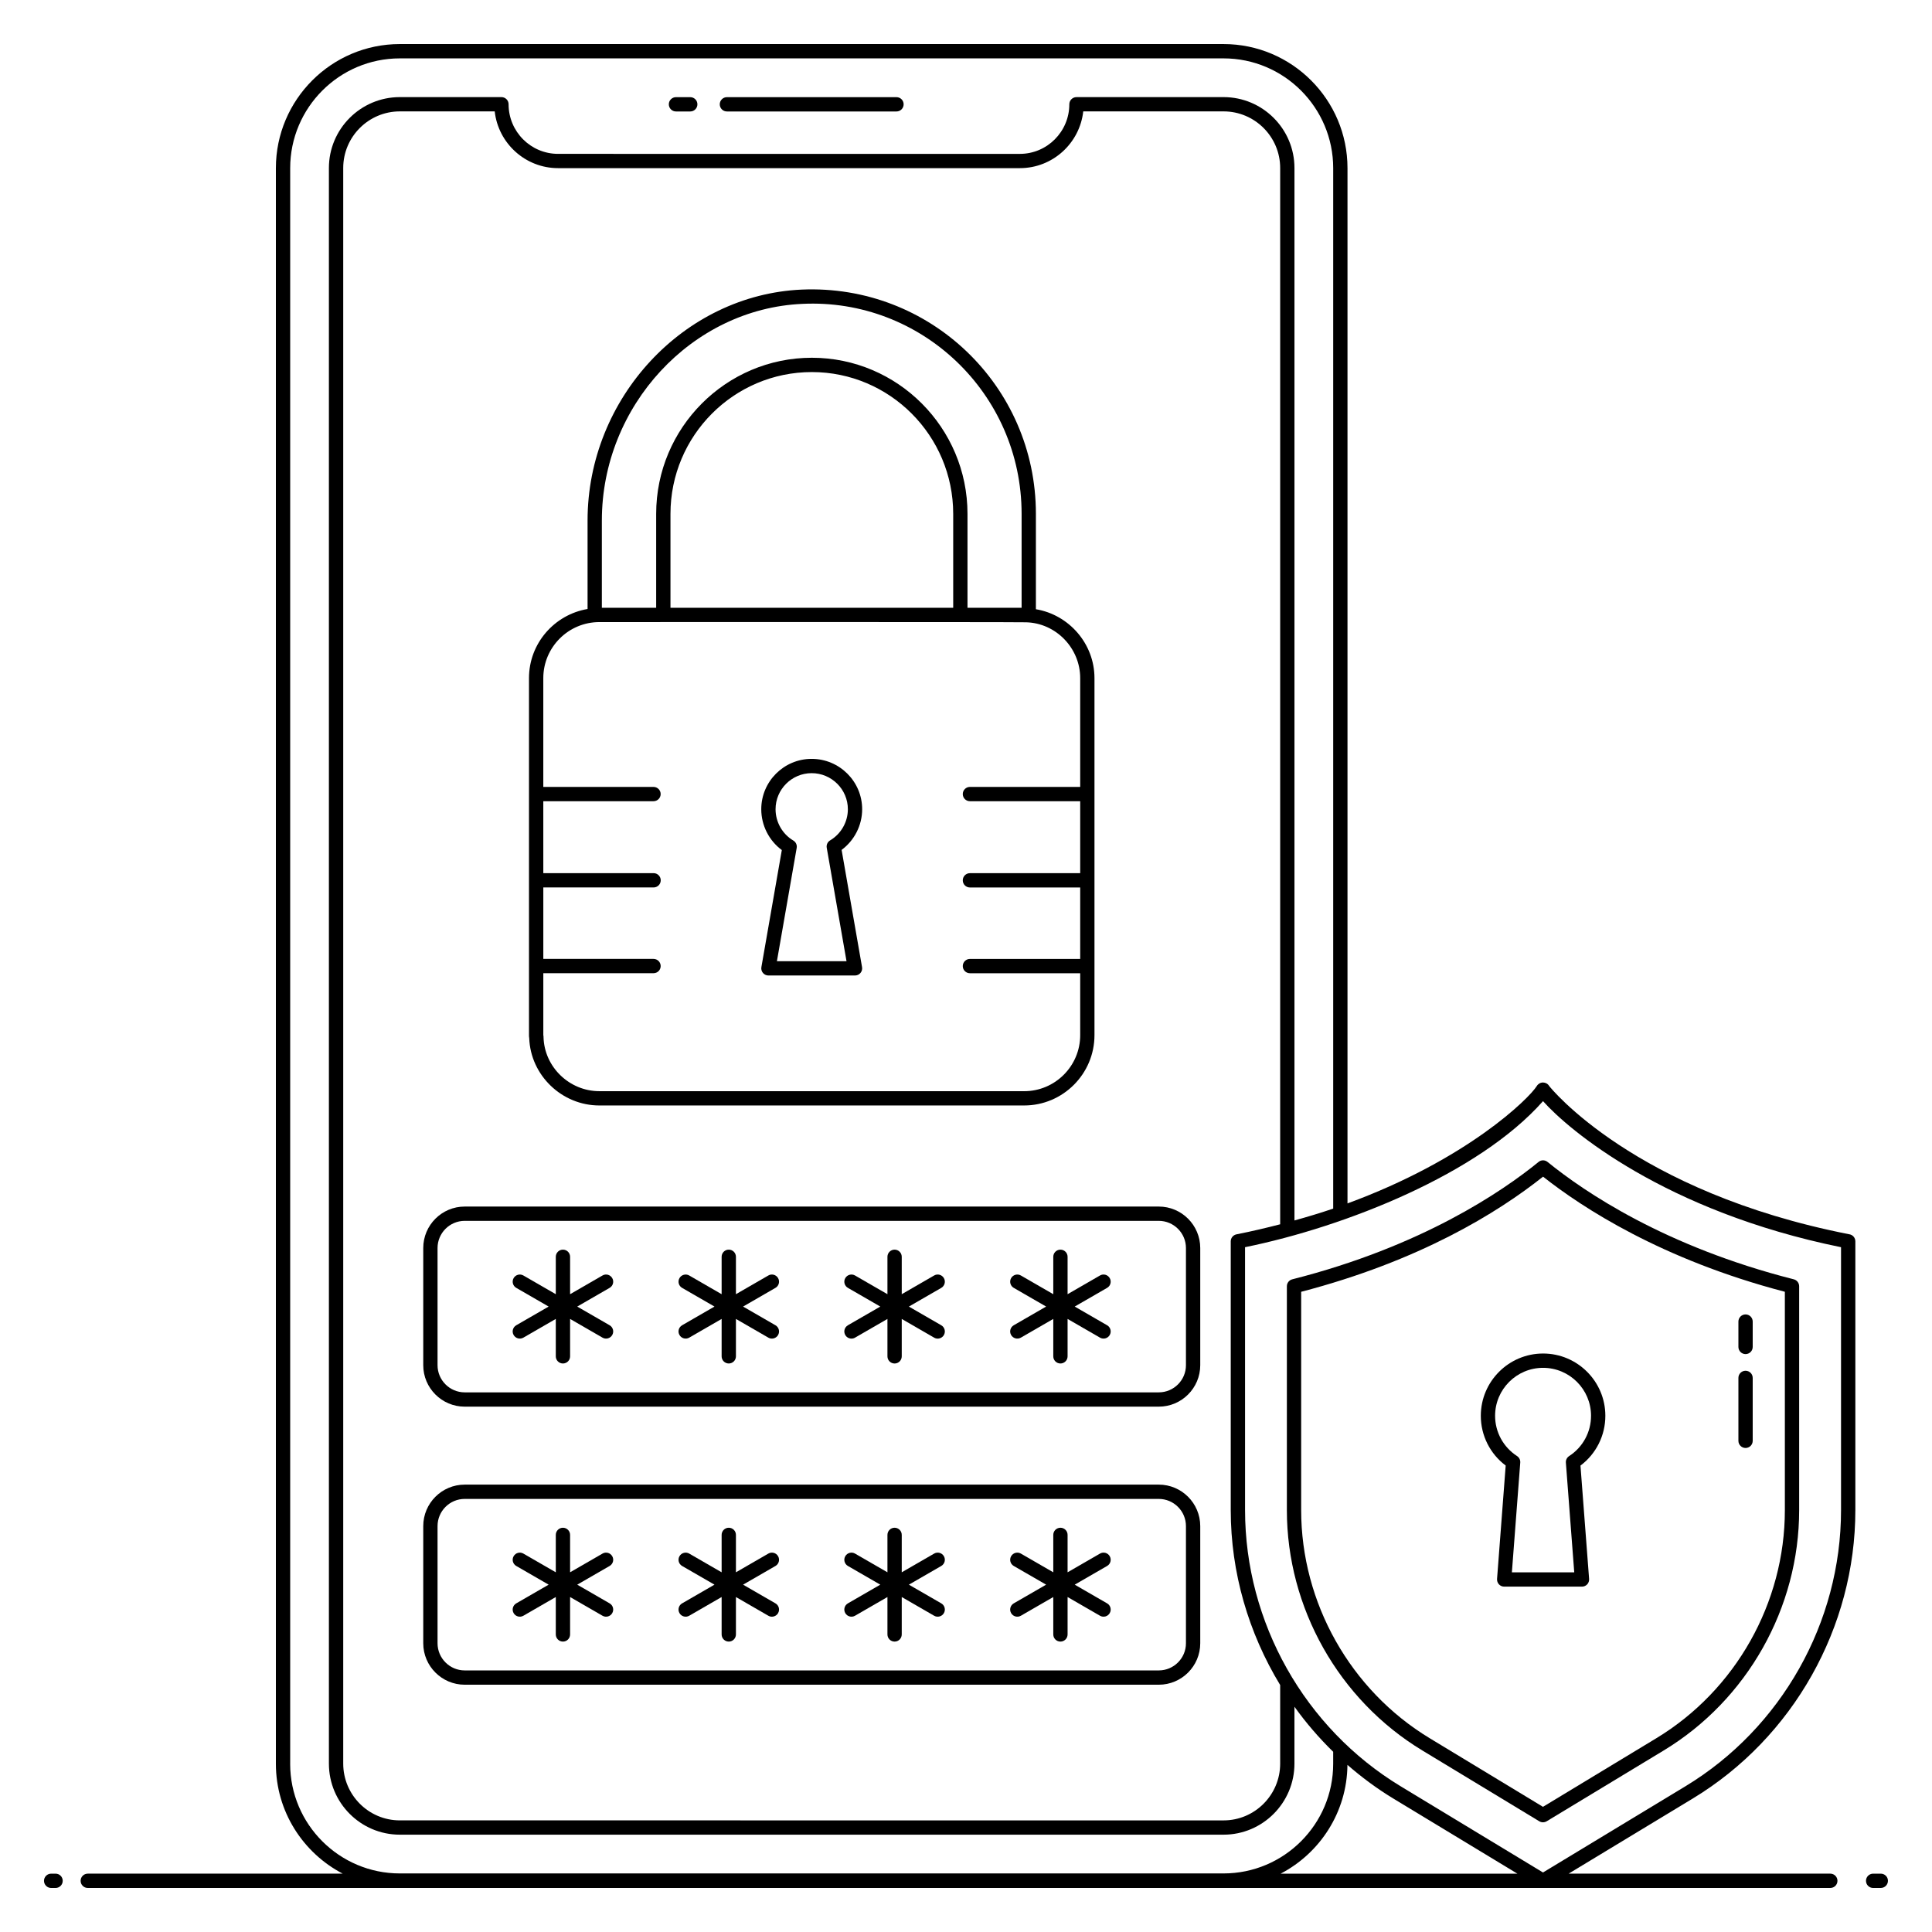
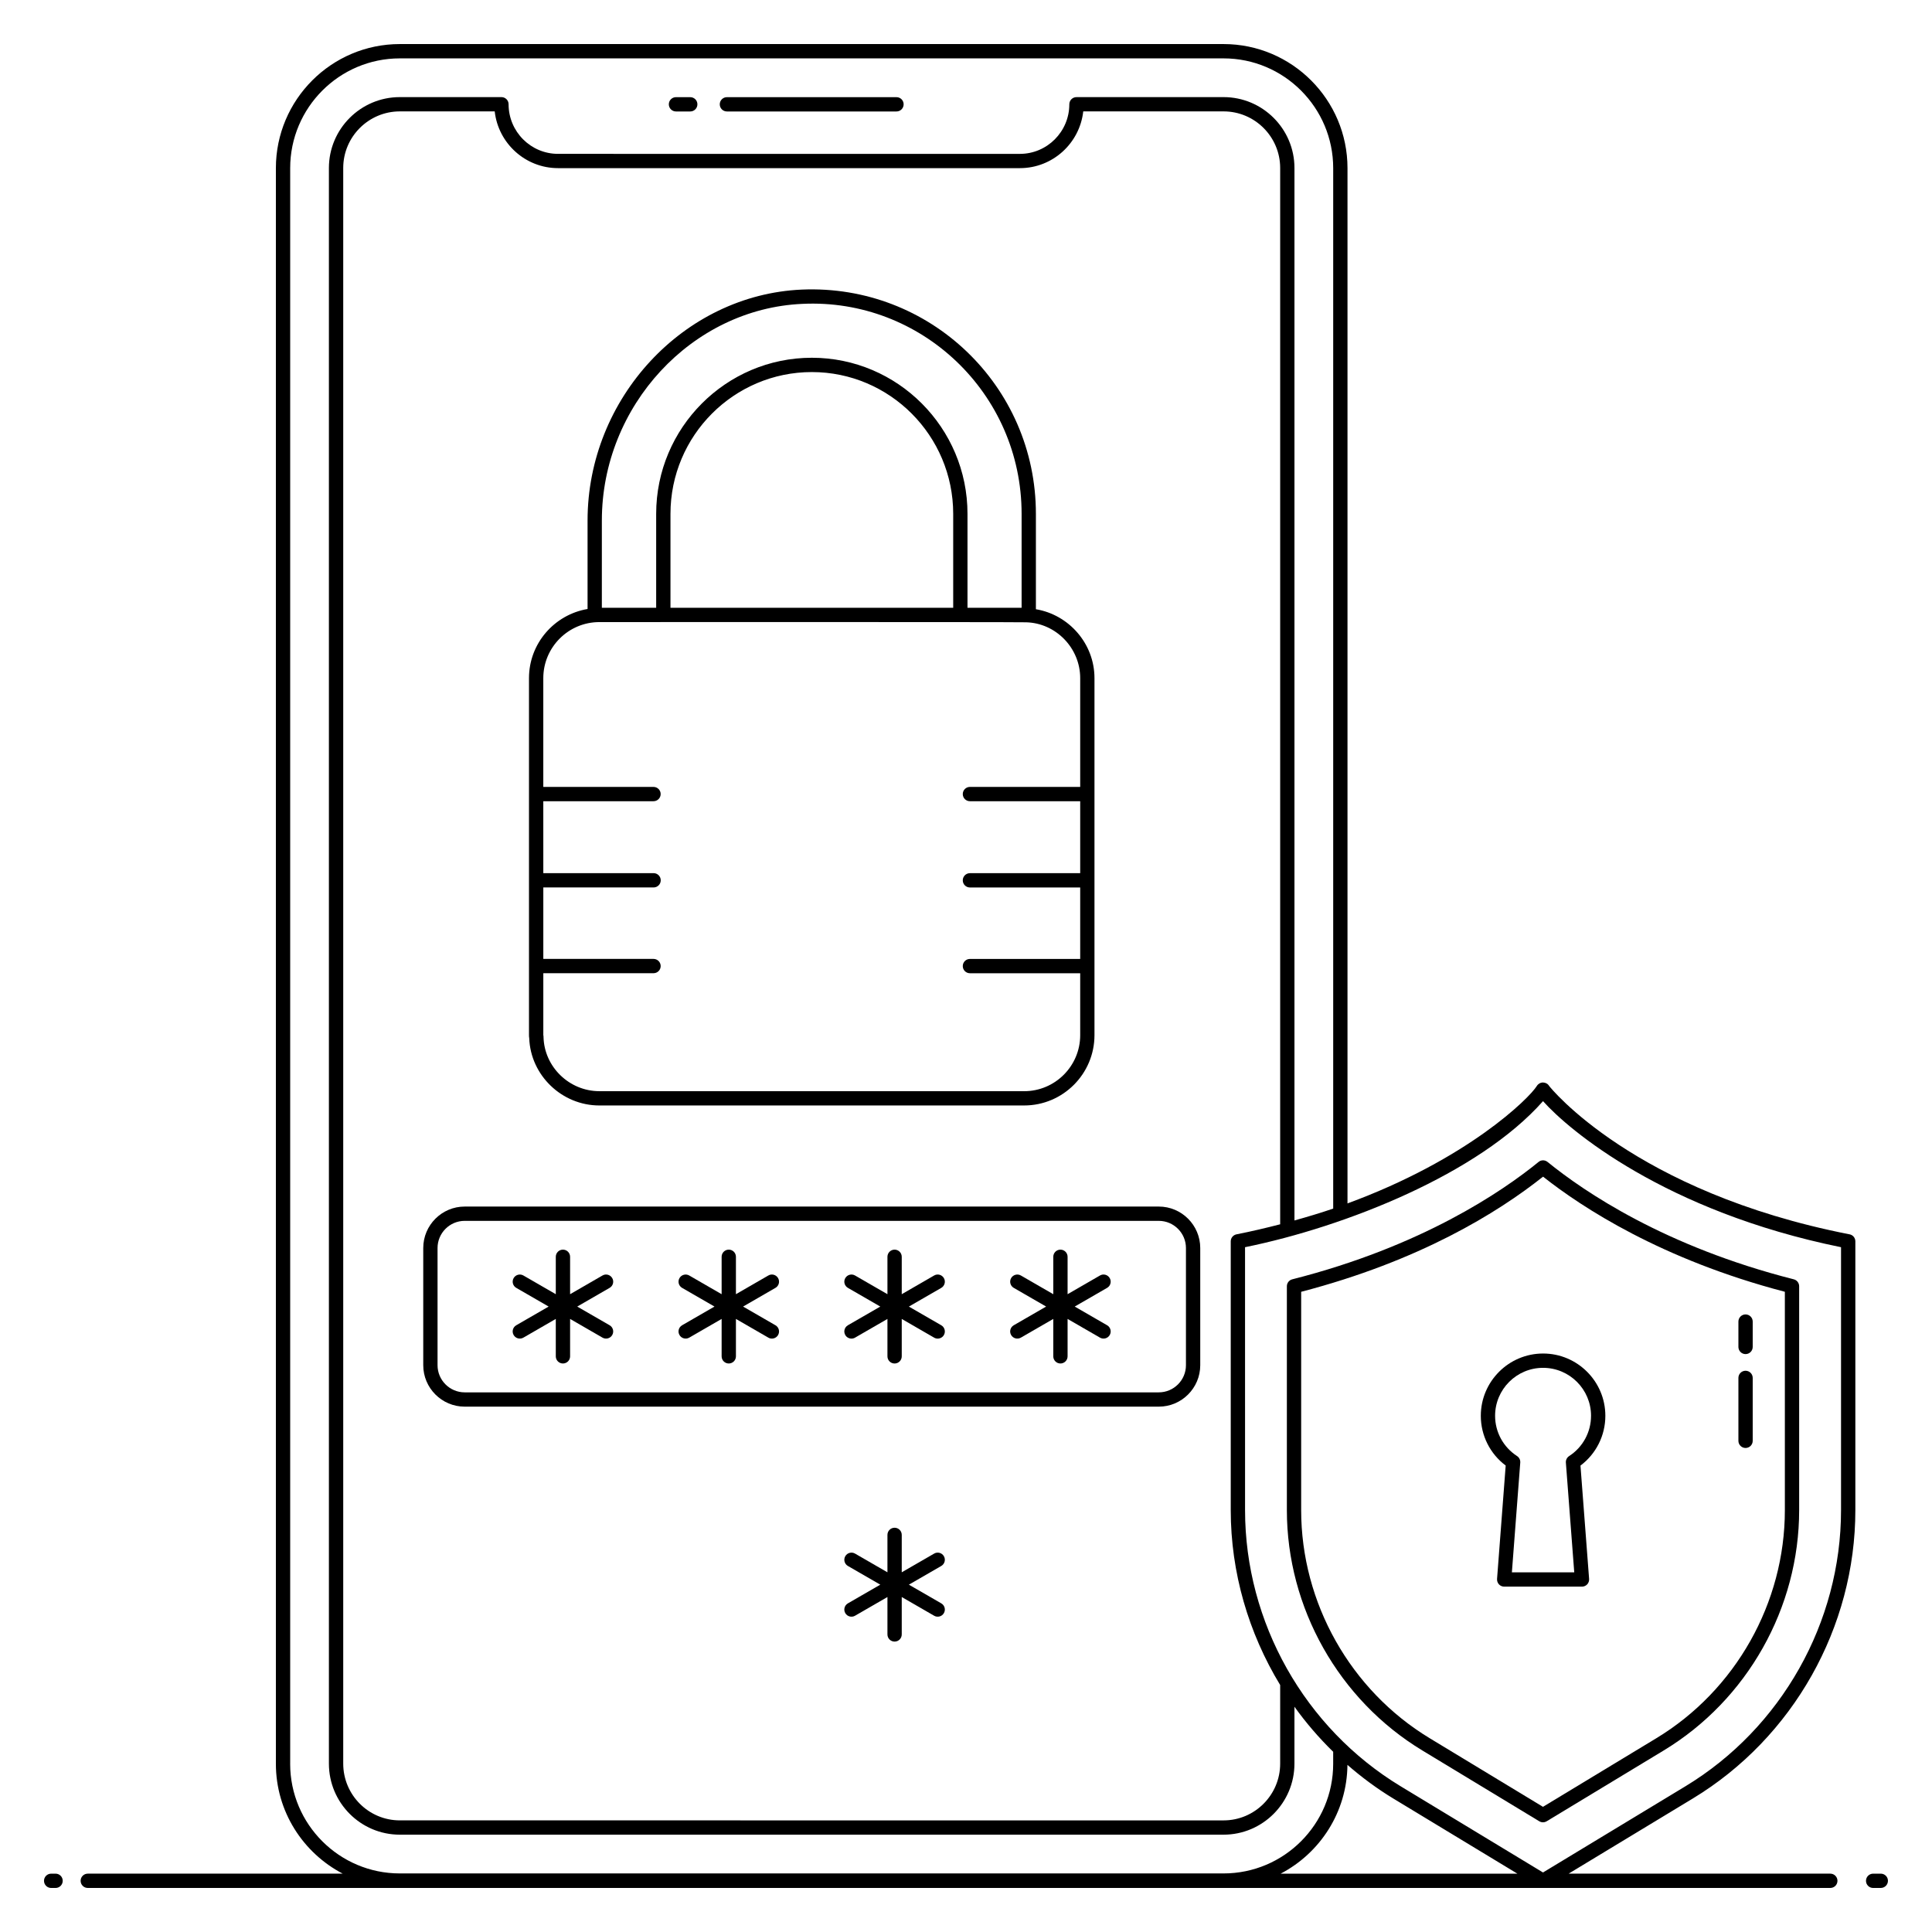
<svg xmlns="http://www.w3.org/2000/svg" fill="#000000" width="800px" height="800px" version="1.1" viewBox="144 144 512 512">
  <g>
    <path d="m158.73 640.54h-1.172c-1.047 0-1.895 0.848-1.895 1.895 0 1.047 0.848 1.895 1.895 1.895h1.168c1.047 0 1.895-0.848 1.895-1.895 0-1.051-0.844-1.895-1.891-1.895z" />
    <path d="m642.43 640.54h-2.027c-1.047 0-1.895 0.848-1.895 1.895 0 1.047 0.848 1.895 1.895 1.895l2.027-0.004c1.047 0 1.895-0.848 1.895-1.895s-0.848-1.891-1.895-1.891z" />
    <path d="m336.64 173.54h44.938c1.047 0 1.895-0.848 1.895-1.895s-0.848-1.895-1.895-1.895h-44.938c-1.047 0-1.895 0.848-1.895 1.895s0.848 1.895 1.895 1.895z" />
    <path d="m323.14 173.54h3.785c1.047 0 1.895-0.848 1.895-1.895s-0.848-1.895-1.895-1.895h-3.785c-1.047 0-1.895 0.848-1.895 1.895 0.004 1.047 0.848 1.895 1.895 1.895z" />
    <path d="m451.09 463.75h-183.94c-6.055 0-10.984 4.926-10.984 10.988v31.055c0 6.055 4.926 10.984 10.984 10.984h183.94c6.059 0 10.988-4.926 10.988-10.984v-31.055c-0.004-6.062-4.93-10.988-10.988-10.988zm7.199 42.043c0 3.965-3.231 7.195-7.199 7.195h-183.94c-3.965 0-7.195-3.231-7.195-7.195v-31.055c0-3.969 3.231-7.199 7.195-7.199h183.94c3.969 0 7.199 3.231 7.199 7.199z" />
    <path d="m438.09 482.71c-0.523-0.906-1.68-1.223-2.586-0.691l-8.582 4.957v-9.914c0-1.047-0.848-1.895-1.895-1.895s-1.895 0.848-1.895 1.895v9.914l-8.586-4.957c-0.902-0.523-2.062-0.215-2.586 0.691-0.523 0.906-0.215 2.062 0.691 2.586l8.586 4.957-8.586 4.957c-0.906 0.523-1.219 1.68-0.691 2.586 0.52 0.906 1.68 1.215 2.586 0.691l8.586-4.957v9.914c0 1.047 0.848 1.895 1.895 1.895s1.895-0.848 1.895-1.895v-9.914l8.582 4.957c0.902 0.523 2.066 0.215 2.586-0.691 0.523-0.906 0.215-2.062-0.691-2.586l-8.586-4.957 8.586-4.957c0.906-0.52 1.215-1.68 0.691-2.586z" />
    <path d="m394.14 482.71c-0.523-0.906-1.684-1.223-2.586-0.691l-8.582 4.957v-9.914c0-1.047-0.848-1.895-1.895-1.895s-1.895 0.848-1.895 1.895v9.914l-8.586-4.957c-0.902-0.523-2.062-0.215-2.586 0.691-0.527 0.906-0.215 2.066 0.691 2.586l8.586 4.957-8.586 4.957c-0.906 0.527-1.219 1.684-0.691 2.59 0.348 0.605 0.988 0.945 1.641 0.945 0.32 0 0.648-0.082 0.945-0.254l8.586-4.957v9.914c0 1.047 0.848 1.895 1.895 1.895s1.895-0.848 1.895-1.895v-9.914l8.582 4.957c0.301 0.176 0.625 0.254 0.945 0.254 0.652 0 1.293-0.34 1.641-0.945 0.523-0.906 0.215-2.062-0.691-2.586l-8.586-4.957 8.586-4.957c0.902-0.523 1.215-1.684 0.691-2.59z" />
    <path d="m350.2 482.71c-0.52-0.906-1.68-1.223-2.586-0.691l-8.586 4.957v-9.914c0-1.047-0.848-1.895-1.895-1.895-1.047 0-1.895 0.848-1.895 1.895v9.914l-8.582-4.957c-0.902-0.523-2.062-0.215-2.586 0.691-0.523 0.906-0.215 2.062 0.691 2.586l8.586 4.957-8.586 4.957c-0.906 0.523-1.219 1.68-0.691 2.586 0.52 0.906 1.68 1.215 2.586 0.691l8.582-4.957v9.914c0 1.047 0.848 1.895 1.895 1.895 1.047 0 1.895-0.848 1.895-1.895v-9.914l8.586 4.957c0.301 0.176 0.625 0.254 0.945 0.254 0.652 0 1.293-0.34 1.641-0.945 0.523-0.906 0.215-2.062-0.691-2.586l-8.586-4.957 8.586-4.957c0.906-0.52 1.215-1.68 0.691-2.586z" />
    <path d="m306.25 482.71c-0.523-0.906-1.684-1.223-2.586-0.691l-8.582 4.957v-9.914c0-1.047-0.848-1.895-1.895-1.895s-1.895 0.848-1.895 1.895v9.914l-8.586-4.957c-0.902-0.523-2.062-0.215-2.586 0.691-0.523 0.906-0.215 2.062 0.691 2.586l8.586 4.957-8.586 4.957c-0.906 0.523-1.219 1.68-0.691 2.586 0.52 0.906 1.68 1.215 2.586 0.691l8.586-4.957v9.914c0 1.047 0.848 1.895 1.895 1.895s1.895-0.848 1.895-1.895v-9.914l8.582 4.957c0.902 0.523 2.066 0.215 2.586-0.691 0.523-0.906 0.215-2.062-0.691-2.586l-8.586-4.957 8.586-4.957c0.906-0.52 1.219-1.68 0.691-2.586z" />
-     <path d="m451.09 537.44h-183.94c-6.055 0-10.984 4.926-10.984 10.988v31.055c0 6.055 4.926 10.984 10.984 10.984h183.94c6.059 0 10.988-4.926 10.988-10.984v-31.055c-0.004-6.059-4.93-10.988-10.988-10.988zm7.199 42.043c0 3.965-3.231 7.195-7.199 7.195h-183.94c-3.965 0-7.195-3.231-7.195-7.195v-31.055c0-3.969 3.231-7.199 7.195-7.199h183.94c3.969 0 7.199 3.231 7.199 7.199z" />
-     <path d="m438.09 556.41c-0.523-0.91-1.68-1.219-2.586-0.691l-8.582 4.957v-9.914c0-1.047-0.848-1.895-1.895-1.895s-1.895 0.848-1.895 1.895v9.914l-8.586-4.957c-0.902-0.523-2.062-0.215-2.586 0.691-0.523 0.906-0.215 2.062 0.691 2.586l8.586 4.957-8.586 4.957c-0.906 0.523-1.219 1.68-0.691 2.586 0.52 0.906 1.68 1.215 2.586 0.691l8.586-4.957v9.914c0 1.047 0.848 1.895 1.895 1.895s1.895-0.848 1.895-1.895v-9.914l8.582 4.957c0.902 0.523 2.066 0.215 2.586-0.691 0.523-0.906 0.215-2.062-0.691-2.586l-8.586-4.957 8.586-4.957c0.906-0.523 1.215-1.68 0.691-2.586z" />
    <path d="m394.14 556.41c-0.523-0.91-1.684-1.219-2.586-0.691l-8.582 4.957v-9.914c0-1.047-0.848-1.895-1.895-1.895s-1.895 0.848-1.895 1.895v9.914l-8.586-4.957c-0.902-0.523-2.062-0.215-2.586 0.691s-0.215 2.062 0.691 2.586l8.586 4.957-8.586 4.957c-0.906 0.523-1.219 1.68-0.691 2.586 0.52 0.906 1.68 1.215 2.586 0.691l8.586-4.957v9.914c0 1.047 0.848 1.895 1.895 1.895s1.895-0.848 1.895-1.895v-9.914l8.582 4.957c0.902 0.523 2.066 0.215 2.586-0.691 0.523-0.906 0.215-2.062-0.691-2.586l-8.586-4.957 8.586-4.957c0.902-0.523 1.215-1.68 0.691-2.586z" />
-     <path d="m350.2 556.41c-0.52-0.91-1.68-1.219-2.586-0.691l-8.586 4.957v-9.914c0-1.047-0.848-1.895-1.895-1.895-1.047 0-1.895 0.848-1.895 1.895v9.914l-8.582-4.957c-0.902-0.523-2.062-0.215-2.586 0.691-0.523 0.906-0.215 2.062 0.691 2.586l8.586 4.957-8.586 4.957c-0.906 0.523-1.219 1.68-0.691 2.586 0.52 0.906 1.68 1.215 2.586 0.691l8.582-4.957v9.914c0 1.047 0.848 1.895 1.895 1.895 1.047 0 1.895-0.848 1.895-1.895v-9.914l8.586 4.957c0.301 0.176 0.625 0.254 0.945 0.254 0.652 0 1.293-0.34 1.641-0.945 0.523-0.906 0.215-2.062-0.691-2.586l-8.586-4.957 8.586-4.957c0.906-0.523 1.215-1.68 0.691-2.586z" />
-     <path d="m306.25 556.41c-0.523-0.91-1.684-1.219-2.586-0.691l-8.582 4.957v-9.914c0-1.047-0.848-1.895-1.895-1.895s-1.895 0.848-1.895 1.895v9.914l-8.586-4.957c-0.902-0.523-2.062-0.215-2.586 0.691-0.523 0.906-0.215 2.062 0.691 2.586l8.586 4.957-8.586 4.957c-0.906 0.523-1.219 1.68-0.691 2.586 0.52 0.906 1.68 1.215 2.586 0.691l8.586-4.957v9.914c0 1.047 0.848 1.895 1.895 1.895s1.895-0.848 1.895-1.895v-9.914l8.582 4.957c0.902 0.523 2.066 0.215 2.586-0.691 0.523-0.906 0.215-2.062-0.691-2.586l-8.586-4.957 8.586-4.957c0.906-0.523 1.219-1.68 0.691-2.586z" />
-     <path d="m351.19 369.27-5.414 31.027c-0.098 0.551 0.055 1.117 0.414 1.543 0.359 0.43 0.891 0.676 1.449 0.676h22.949c0.559 0 1.09-0.246 1.449-0.676 0.359-0.426 0.512-0.992 0.414-1.543l-5.414-31.066c3.387-2.5 5.445-6.519 5.445-10.773 0-7.363-6.004-13.352-13.387-13.352-7.363 0-13.352 5.988-13.352 13.352 0 4.277 2.055 8.309 5.445 10.812zm7.906-20.375c5.293 0 9.598 4.293 9.598 9.562 0 3.371-1.801 6.531-4.703 8.254-0.676 0.398-1.035 1.176-0.898 1.953l5.242 30.062h-18.445l5.242-30.023c0.137-0.777-0.223-1.555-0.898-1.953-2.898-1.719-4.703-4.898-4.703-8.293 0.004-5.269 4.293-9.562 9.566-9.562z" />
    <path d="m302.83 436.96h112.58c10.277 0 18.637-8.359 18.637-18.641v-94.605c0-9.137-6.773-16.805-15.523-18.262v-25.273c0-33.988-28.195-60.902-62.055-59.434h-0.004c-31.293 1.379-56.754 28.828-56.754 61.188v23.457c-8.793 1.496-15.523 9.113-15.523 18.324v94.605c0 0.191 0 0.484 0.062 0.809 0.359 9.852 8.648 17.832 18.582 17.832zm18.852-131.89v-24.895c0-20.719 16.805-37.574 37.465-37.574 20.656 0 37.461 16.855 37.461 37.574v24.895zm-18.184-23.145c0-30.359 23.836-56.105 53.133-57.398 31.469-1.523 58.105 23.711 58.105 55.645v24.891h-14.34v-24.891c0-22.805-18.504-41.363-41.25-41.363-22.746 0-41.254 18.555-41.254 41.363v24.895h-14.395zm-0.668 26.934c0.406 0 108.19-0.043 113.09 0.055 7.91 0.195 14.344 6.832 14.344 14.797v28.828h-29.223c-1.047 0-1.895 0.848-1.895 1.895s0.848 1.895 1.895 1.895h29.223v19.07h-29.223c-1.047 0-1.895 0.848-1.895 1.895s0.848 1.895 1.895 1.895h29.223v18.938h-29.223c-1.047 0-1.895 0.848-1.895 1.895 0 1.047 0.848 1.895 1.895 1.895h29.223v16.406c0 8.191-6.664 14.852-14.848 14.852l-112.58-0.004c-7.965 0-14.602-6.434-14.797-14.344-0.004-0.184 0.004-0.332-0.055-0.512v-16.406h29.207c1.047 0 1.895-0.848 1.895-1.895s-0.848-1.895-1.895-1.895h-29.207v-18.938h29.223c1.047 0 1.895-0.848 1.895-1.895 0-1.047-0.848-1.895-1.895-1.895h-29.223l-0.004-19.062h29.207c1.047 0 1.895-0.848 1.895-1.895s-0.848-1.895-1.895-1.895h-29.207v-28.828c0-8.191 6.664-14.852 14.855-14.852z" />
    <path d="m634.15 471.11c-57.176-11.195-79.445-39.059-79.613-39.324-0.336-0.57-0.957-0.906-1.621-0.914h-0.016c-0.66 0-1.281 0.359-1.625 0.918-2.031 3.297-18.387 19.461-50.176 31.125v-274.36c0-18.129-14.734-32.879-32.844-32.879h-218.3c-18.109 0-32.844 14.75-32.844 32.879v422.86c0 12.652 7.203 23.637 17.715 29.121h-67.566c-1.047 0-1.895 0.848-1.895 1.895 0 1.047 0.848 1.895 1.895 1.895h461.79c1.047 0 1.895-0.848 1.895-1.895 0-1.047-0.848-1.895-1.895-1.895h-69.348l32.922-19.922c26.562-16.086 43.062-45.363 43.062-76.41v-71.242c0-0.906-0.641-1.684-1.531-1.855zm-413.25 140.31v-422.86c0-16.039 13.031-29.09 29.055-29.09h218.3c16.023 0 29.055 13.051 29.055 29.09v275.73c-3.254 1.113-6.707 2.152-10.266 3.144v-278.91c0-10.363-8.426-18.789-18.789-18.789l-38.98 0.004c-1.047 0-1.895 0.848-1.895 1.895 0 7.246-5.879 13.145-13.105 13.145l-122.39-0.004c-7.227 0-13.105-5.894-13.105-13.145 0-1.047-0.848-1.895-1.895-1.895h-26.934c-10.363 0-18.789 8.426-18.789 18.789v422.86c0 10.379 8.426 18.824 18.789 18.824h218.3c10.363 0 18.789-8.445 18.789-18.824v-15.082c3.055 4.262 6.492 8.254 10.266 11.938v3.184c0 16.023-13.031 29.055-29.055 29.055h-218.3c-16.023 0-29.055-13.035-29.055-29.055zm250.79-140.31c-0.891 0.176-1.531 0.949-1.531 1.855v71.242c0 16.531 4.715 32.539 13.098 46.344v20.832c0 8.289-6.731 15.039-15 15.039l-218.3-0.004c-8.273 0-15-6.746-15-15.039v-422.86c0-8.273 6.731-15 15-15h25.145c0.941 8.449 8.113 15.039 16.789 15.039h122.39c8.68 0 15.848-6.59 16.789-15.039h37.188c8.273 0 15 6.731 15 15v279.93c-3.715 0.961-7.531 1.867-11.562 2.66zm11.691 169.43c10.43-5.441 17.59-16.301 17.703-28.828 3.769 3.277 7.805 6.281 12.137 8.906l32.902 19.922zm148.51-96.332c0 29.73-15.801 57.77-41.234 73.172l-37.746 22.844-37.727-22.844c-25.438-15.398-41.234-43.441-41.234-73.172l-0.004-69.688c26.641-5.418 61.961-19.457 78.969-38.707 6.777 7.625 32.305 29.215 78.977 38.707z" />
    <path d="m551.73 451.93c-9.688 7.891-31.043 22.426-65.266 31.105-0.84 0.211-1.43 0.969-1.43 1.836v59.332c0 25.875 13.754 50.281 35.891 63.684l31 18.77c0.301 0.18 0.641 0.273 0.98 0.273s0.68-0.094 0.98-0.273l31.023-18.77c22.137-13.402 35.887-37.801 35.887-63.684v-59.336c0-0.867-0.59-1.625-1.43-1.836-34.145-8.668-55.535-23.211-65.246-31.102-0.703-0.574-1.703-0.57-2.391 0zm65.277 92.277c0 24.562-13.051 47.723-34.059 60.441l-30.043 18.18-30.02-18.18c-21.012-12.723-34.062-35.883-34.062-60.441v-57.867c31.312-8.164 51.969-20.875 64.105-30.512 10.301 8.145 31.383 21.965 64.078 30.508z" />
    <path d="m606.59 502.85c1.047 0 1.895-0.848 1.895-1.895v-6.723c0-1.047-0.848-1.895-1.895-1.895s-1.895 0.848-1.895 1.895v6.723c0 1.047 0.848 1.895 1.895 1.895z" />
    <path d="m606.59 527.73c1.047 0 1.895-0.848 1.895-1.895v-16.676c0-1.047-0.848-1.895-1.895-1.895s-1.895 0.848-1.895 1.895v16.676c0 1.047 0.848 1.895 1.895 1.895z" />
    <path d="m536.43 519.2c0 5.219 2.445 10.07 6.594 13.184l-2.289 30.055c-0.035 0.523 0.145 1.043 0.5 1.43 0.359 0.387 0.863 0.605 1.391 0.605h20.613c0.527 0 1.031-0.219 1.391-0.605 0.355-0.387 0.535-0.906 0.5-1.43l-2.289-30.043c4.148-3.109 6.594-7.965 6.594-13.199 0-9.098-7.402-16.5-16.5-16.5-9.102 0.004-16.504 7.406-16.504 16.504zm29.211 0c0 4.332-2.172 8.324-5.805 10.676-0.586 0.379-0.914 1.043-0.863 1.734l2.219 29.078h-16.527l2.219-29.094c0.051-0.691-0.277-1.355-0.859-1.73-3.637-2.363-5.809-6.348-5.809-10.664 0-7.012 5.699-12.711 12.711-12.711 7.016 0 12.715 5.699 12.715 12.711z" />
  </g>
</svg>